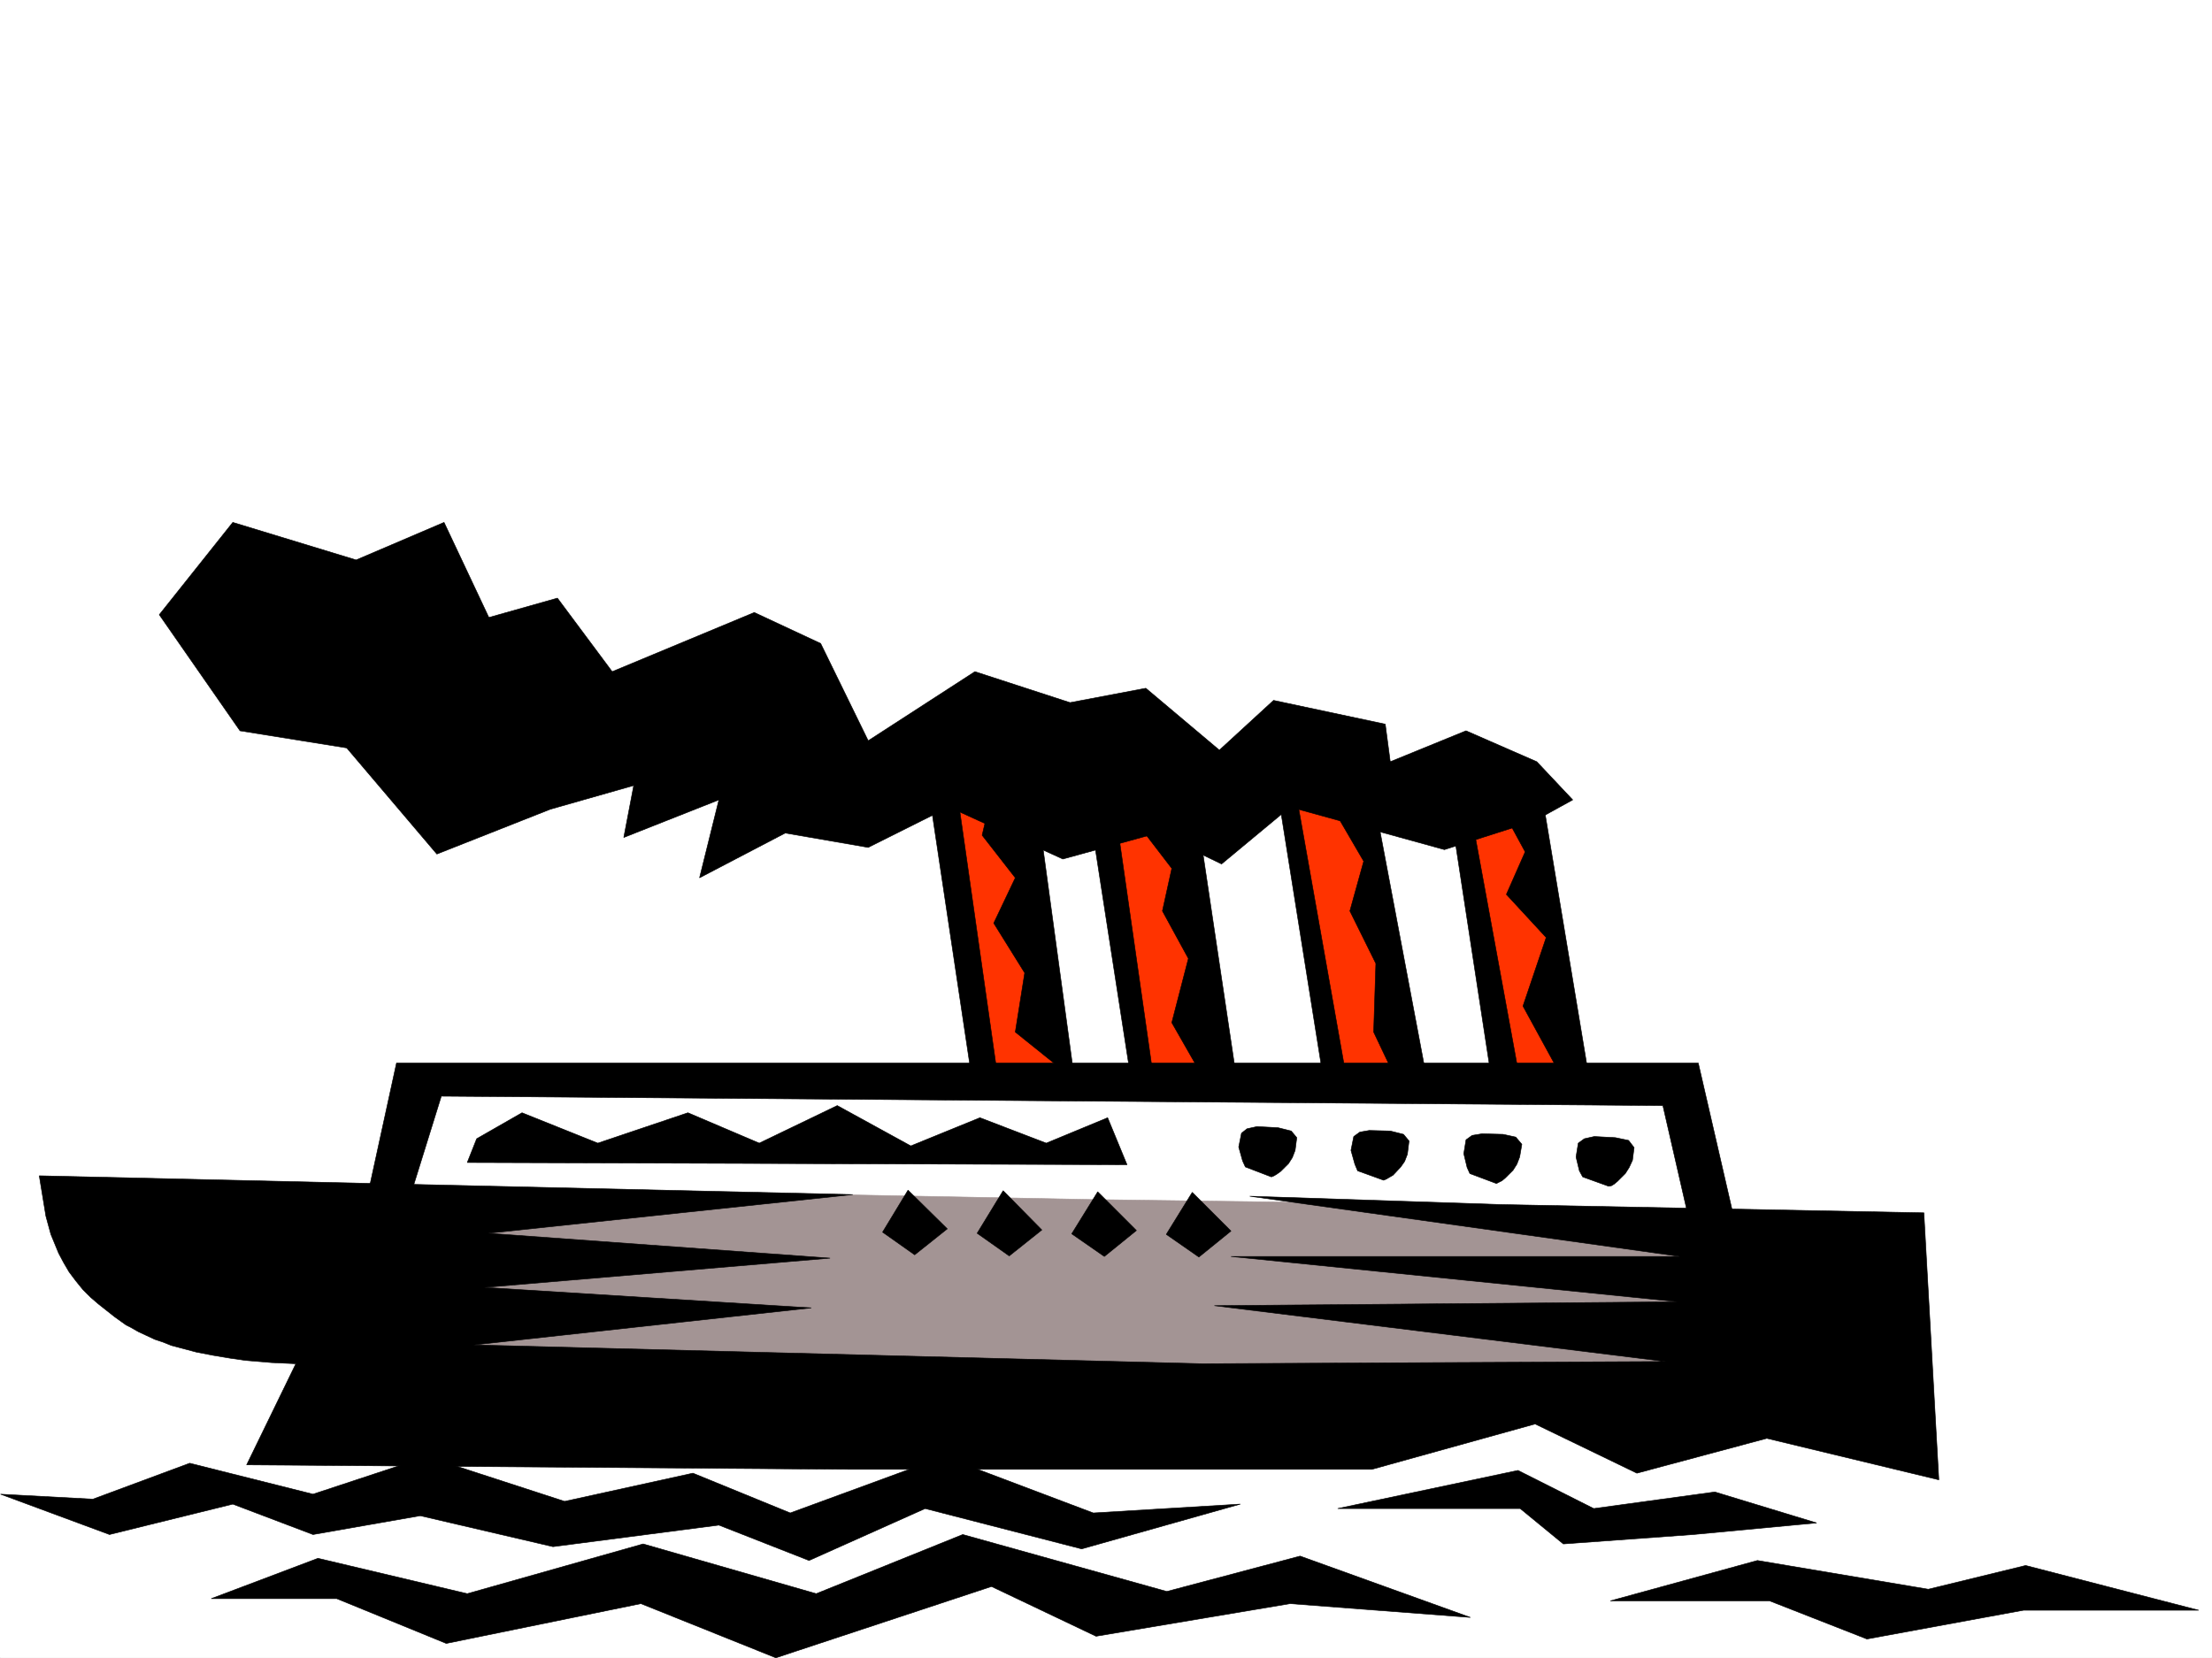
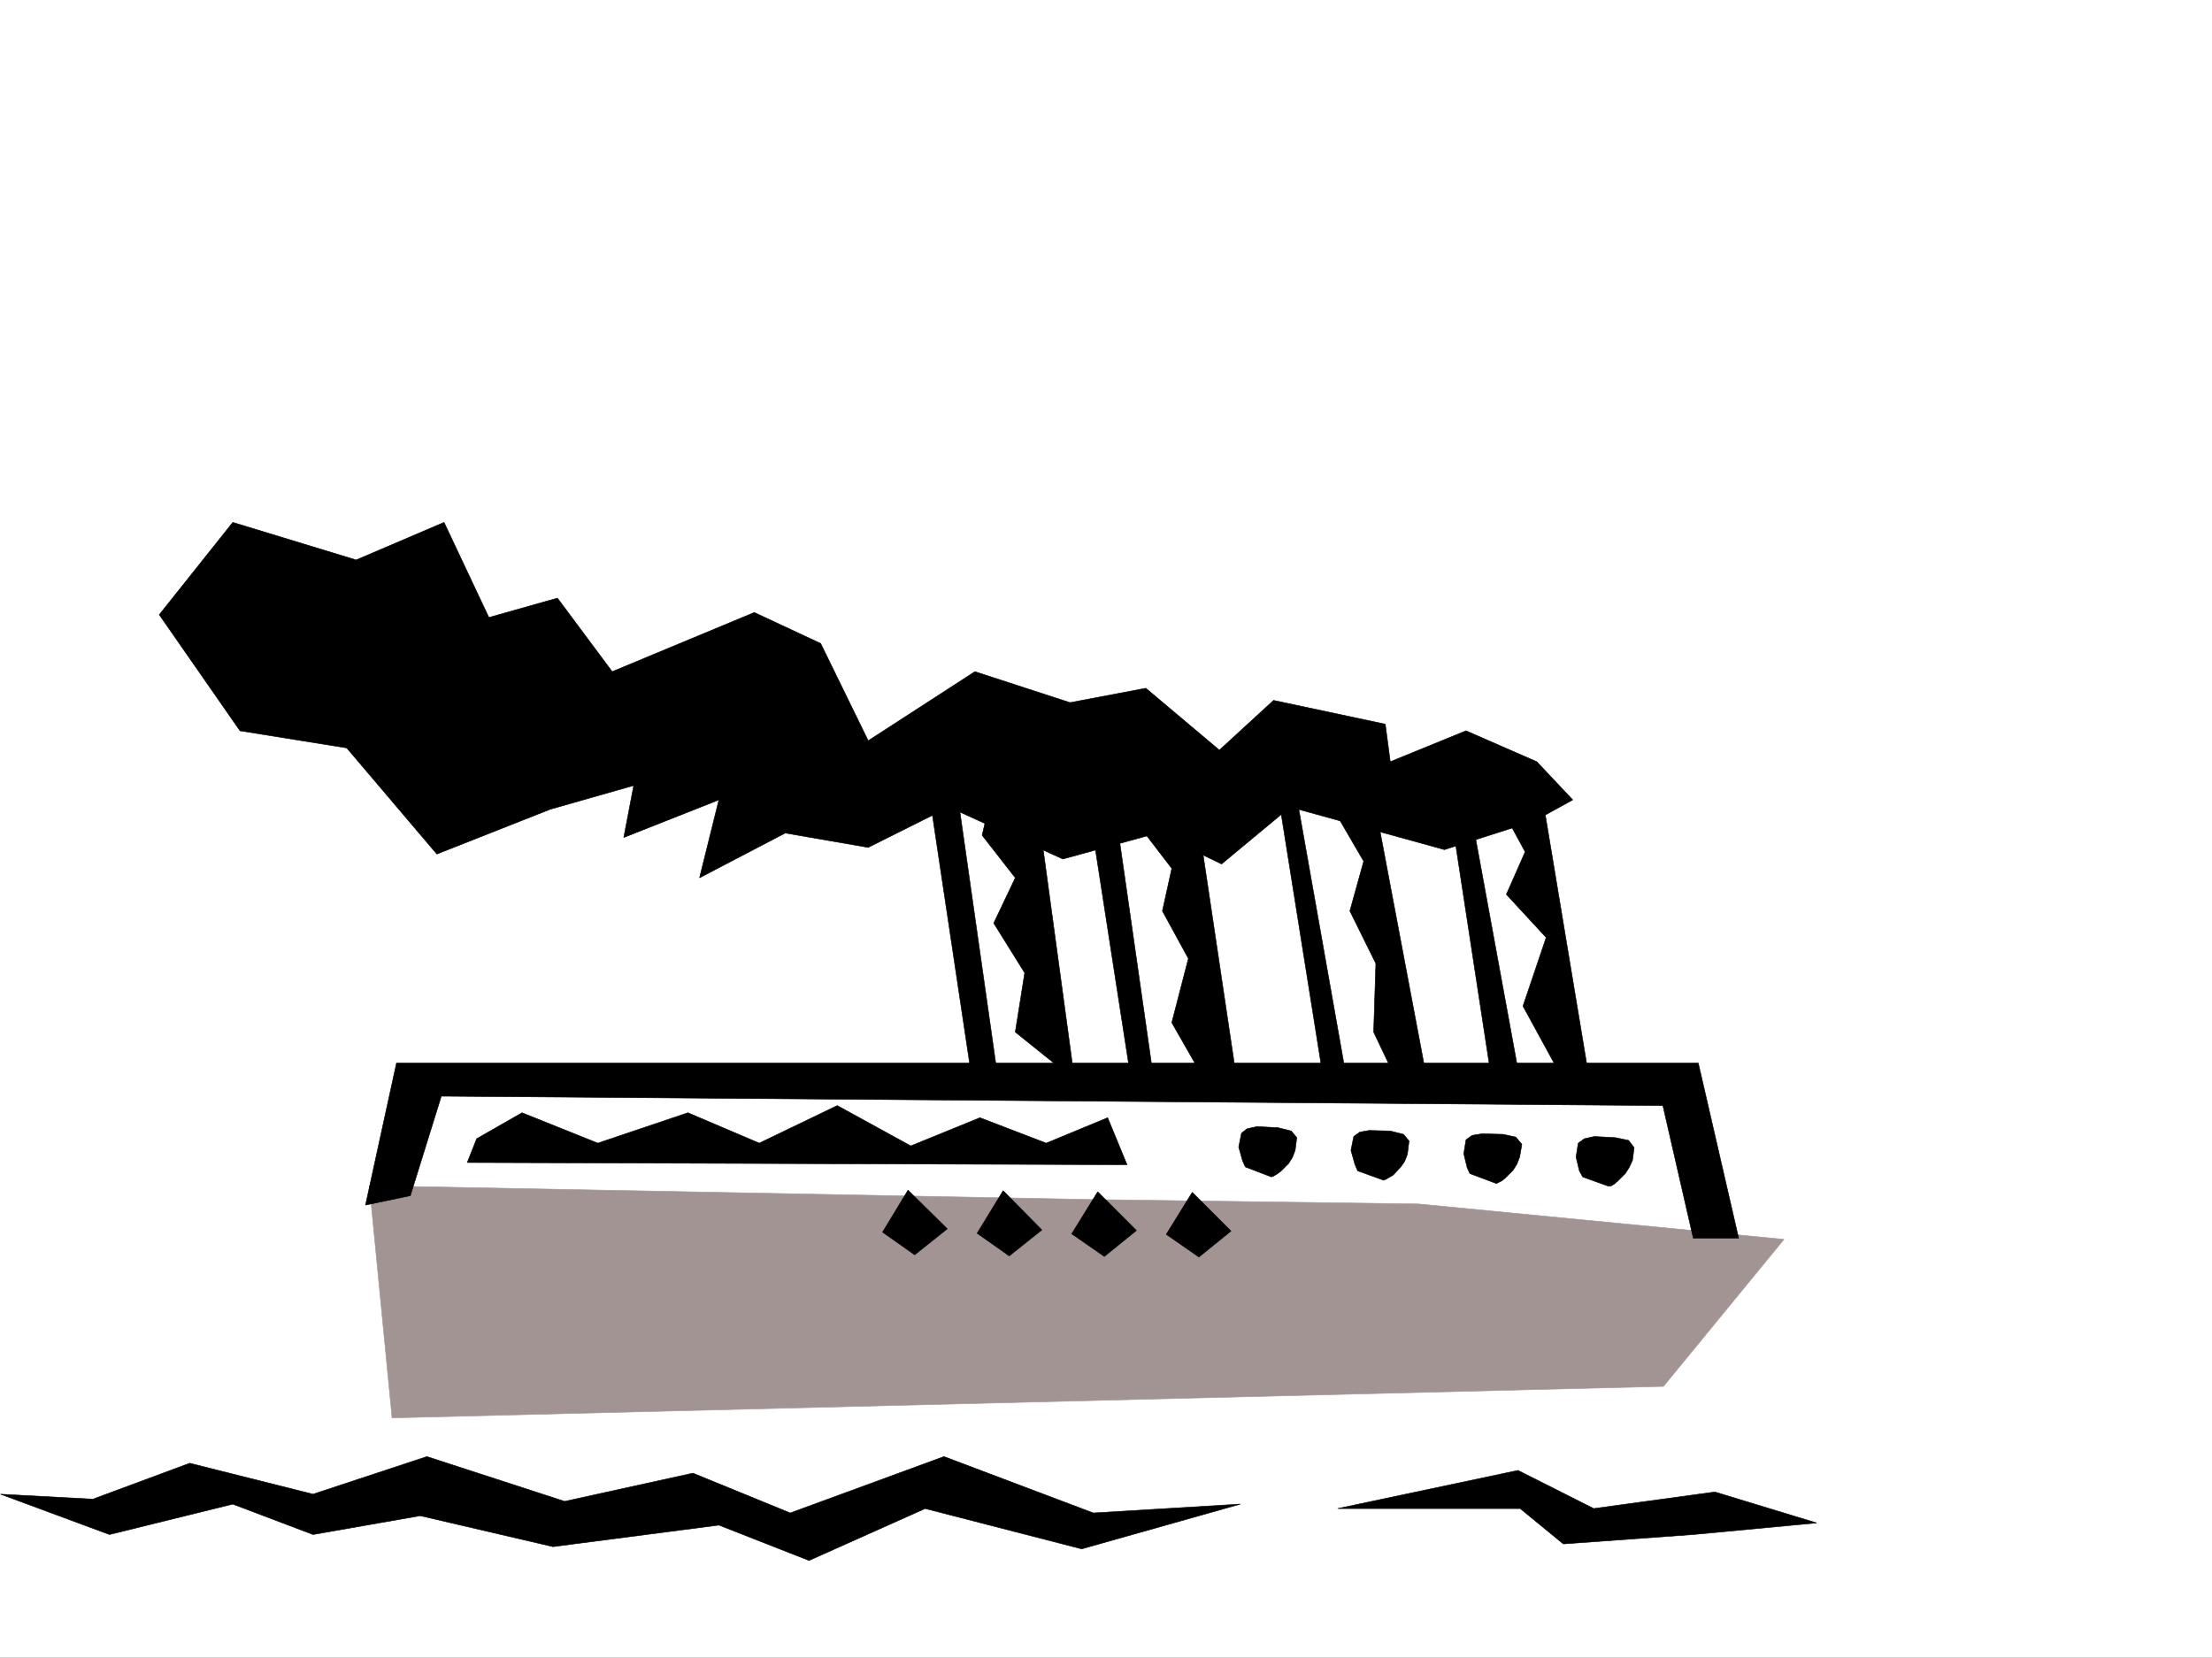
<svg xmlns="http://www.w3.org/2000/svg" width="2997.016" height="2246.65">
  <rect width="100%" height="100%" fill="#333333" stroke="none" />
  <defs>
    <clipPath id="a">
      <path d="M0 0h2997v2244.137H0Zm0 0" />
    </clipPath>
  </defs>
  <path fill="#fff" d="M0 2246.297h2997.016V0H0Zm0 0" />
  <g clip-path="url(#a)" transform="translate(0 2.16)">
-     <path fill="#fff" fill-rule="evenodd" stroke="#fff" stroke-linecap="square" stroke-linejoin="bevel" stroke-miterlimit="10" stroke-width=".743" d="M.742 2244.137h2995.531V-2.16H.743Zm0 0" />
-   </g>
+     </g>
  <path fill="#fff" fill-rule="evenodd" stroke="#fff" stroke-linecap="square" stroke-linejoin="bevel" stroke-miterlimit="10" stroke-width=".743" d="m1742.766 2032.066 357.375-159.527 162.617 80.152 135.597-80.152 273.465 159.527zm-1231.77-413.445 67.41-170.785 1704.567 12 55.441 202.226zm0 0" />
-   <path fill="#f30" fill-rule="evenodd" stroke="#f30" stroke-linecap="square" stroke-linejoin="bevel" stroke-miterlimit="10" stroke-width=".743" d="m1978.031 1108.523 55.442 358.04 100.41 2.269-62.207-410.473zm-244.257-45.668 72.687 395.457 106.39-2.226-66.707-358.04zm-231.512 38.945 45.707 361.009h113.117l-71.164-352.016zm-222.52-62.171 53.918 420.953 114.645 3.754-62.953-378.996zm0 0" />
  <path fill="#a39494" fill-rule="evenodd" stroke="#a39494" stroke-linecap="square" stroke-linejoin="bevel" stroke-miterlimit="10" stroke-width=".743" d="m500.52 1606.621 979.257 18.727 442.067 5.984 495.238 47.973-163.32 199.215-1722.551 42.699zm0 0" />
  <path fill-rule="evenodd" stroke="#000" stroke-linecap="square" stroke-linejoin="bevel" stroke-miterlimit="10" stroke-width=".743" d="m495.242 1632.855 41.992-192.488h1763.723l54.7 237.414h-61.427l-41.21-179.742-1655.102-12.746-41.953 134.816zm0 0" />
  <path fill-rule="evenodd" stroke="#000" stroke-linecap="square" stroke-linejoin="bevel" stroke-miterlimit="10" stroke-width=".743" d="m645.855 1542.965 61.426-35.191 102.676 41.171 122.11-41.171 96.656 41.171 105.648-50.906 99.664 54.66 93.645-38.199 89.89 34.445 83.164-34.445 26.239 63.656-893.868-2.972zm1041.465 38.199-3.754-8.25-5.238-18.727 3.754-18.73 7.469-5.98 13.488-2.973 28.504 1.484 17.95 4.496 7.503 8.997-2.227 17.203-3.753 9.734-5.239 8.25-10.52 10.48-5.237 3.754-3.754 2.266-3.715 1.488zm152.102 5.242-3.754-8.996-5.242-18.726 3.754-18.73 8.25-5.981 12.707-2.23 28.504.741 17.949 4.497 7.508 8.996-2.23 17.945-3.755 9.734-5.238 7.508-10.52 11.223-5.238 3.011-3.754 2.227-3.715 1.527zm152.098 3.75-3.754-8.25-4.496-18.726 3.011-18.73 8.25-5.981 13.45-2.23 28.503.742 17.204 3.753 8.25 9.739-2.97 17.203-3.753 9.734-5.242 8.25-10.516 10.48-4.496 3.755-4.496 2.226-2.973 1.527zm152.84 4.5-4.497-8.25-4.496-18.73 3.012-18.73 8.25-5.981 13.45-3.012 28.503 1.528 17.988 3.75 7.47 9.738-2.231 17.203-4.496 9.734-5.239 8.25-10.52 10.48-4.495 3.755-3.715 2.23-3.754.742zm-826.415-125.824-57.714-385.02 35.23-19.472 57.672 404.492zm80.153-429.945 57.71 423.922-80.19-64.399 12.745-80.152-41.953-67.41 29.207-61.426-44.926-57.672 15.72-67.41zm74.172 35.191 60.683 391.742 29.25-9.734-54.703-382.008zm140.878-29.207 61.426 411.215-44.965 3.008-41.953-73.43 22.48-86.879-35.187-64.398 12.707-57.672-41.953-54.7 19.469-67.41zm116.129 16.5 64.434 404.45h31.477l-73.43-414.227zm122.149-32.219 86.137 456.141-41.211-12.746-35.192-74.137 2.973-92.898-35.192-71.125 18.73-67.407-44.964-77.183 16.5-57.676zm230.765 5.981 71.165 427.676-32.22 6.023-57.671-105.61 31.433-92.902-53.918-58.414 25.454-57.675-41.953-77.145 22.484-44.965zm-125.16 9.738 64.438 420.95h38.242l-77.184-420.95zm0 0" />
  <path fill-rule="evenodd" stroke="#000" stroke-linecap="square" stroke-linejoin="bevel" stroke-miterlimit="10" stroke-width=".743" d="m2079.18 1112.277-122.149 38.946-209.027-57.672-92.902 77.14-86.918-41.914-128.13 35.192-154.327-70.418-109.403 54.699-112.375-19.473-116.125 60.645 26.196-105.61-128.872 50.95 13.489-70.422-113.117 32.219-153.625 60.683-122.11-143.808-144.59-23.227L215.793 832.91l99.625-125.082 167.113 50.906 119.102-50.906 60.722 128.832 92.899-26.234 74.176 99.625 192.566-80.153 89.89 41.954 64.438 131.804 144.59-93.605 128.875 41.957 102.676-19.473 99.629 83.871 73.43-67.41 151.355 32.219 6.762 50.906 102.64-41.914 95.91 41.914 48.68 51.691zM.742 2024.598l147.602 54.664 167.074-41.215 108.66 41.215 145.336-25.457 179.82 41.918 224.786-29.211 122.148 47.937 157.34-70.379 212.039 54.66 215.012-60.683-199.293 12.004-202.305-76.399-208.285 76.399-131.844-53.918-173.84 38.203-186.586-60.684-154.328 50.946-167.074-41.953-131.14 48.68zm1811.699 19.472 244.258-51.691 102.637 51.691 164.102-22.484 137.867 41.957-167.074 15.719-176.106 12.746-58.414-47.938zm0 0" />
-   <path fill-rule="evenodd" stroke="#000" stroke-linecap="square" stroke-linejoin="bevel" stroke-miterlimit="10" stroke-width=".743" d="m286.21 2166.14 144.595-54.663 202.3 47.937 238.278-67.406 234.523 67.406 198.547-80.152 276.477 77.14 180.562-47.933 230.77 83.125-244.258-18.688-262.984 44.18-141.622-67.406-292.195 96.617-182.832-73.39-263.73 53.917-148.344-60.683zm1895.61 3.012 199.293-54.703 231.547 38.945 131.848-32.18 234.52 60.645h-237.493l-212.039 38.98-131.883-51.687zM53.215 1593.168l8.953 54.664 6.766 24.711 10.476 25.453 6.766 12.746 7.469 12.746 8.992 11.965 9.738 12.004 10.516 10.48 10.48 8.993 21.738 17.203 5.239 3.754 5.242 3.754 5.238 3.753 5.98 2.973 10.52 6.02 11.223 5.238 11.222 5.242 11.258 3.754 11.223 4.496 11.262 2.969 22.48 5.984 23.227 4.496 22.484 3.754 20.957 3.012 35.227 2.969 32.96 1.527-66.703 137.043 815.196 6.023h709.547l221.035-61.425 137.867 66.664 176.066-47.192 233.036 56.184-20.254-361.79-573.91-11.222-339.426-11.261 582.941 81.64h-608.398l605.386 61.426-627.867 5.238 611.367 75.66-627.867 3.012-986.765-25.496 457.039-50.164-442.809-27.723 468.3-39.683-463.062-33.707 493.797-52.434zm0 0" />
  <path fill-rule="evenodd" stroke="#000" stroke-linecap="square" stroke-linejoin="bevel" stroke-miterlimit="10" stroke-width=".743" d="m1195.797 1669.531 34.484-56.89 53.176 52.433-44.184 35.188zm128.129 1.524 35.23-57.672 52.434 53.176-44.184 35.191zm128.133.745 35.226-56.929 52.434 52.43-43.442 35.191zm128.129.743 35.19-56.93 52.47 52.434-43.477 35.227zm0 0" />
</svg>